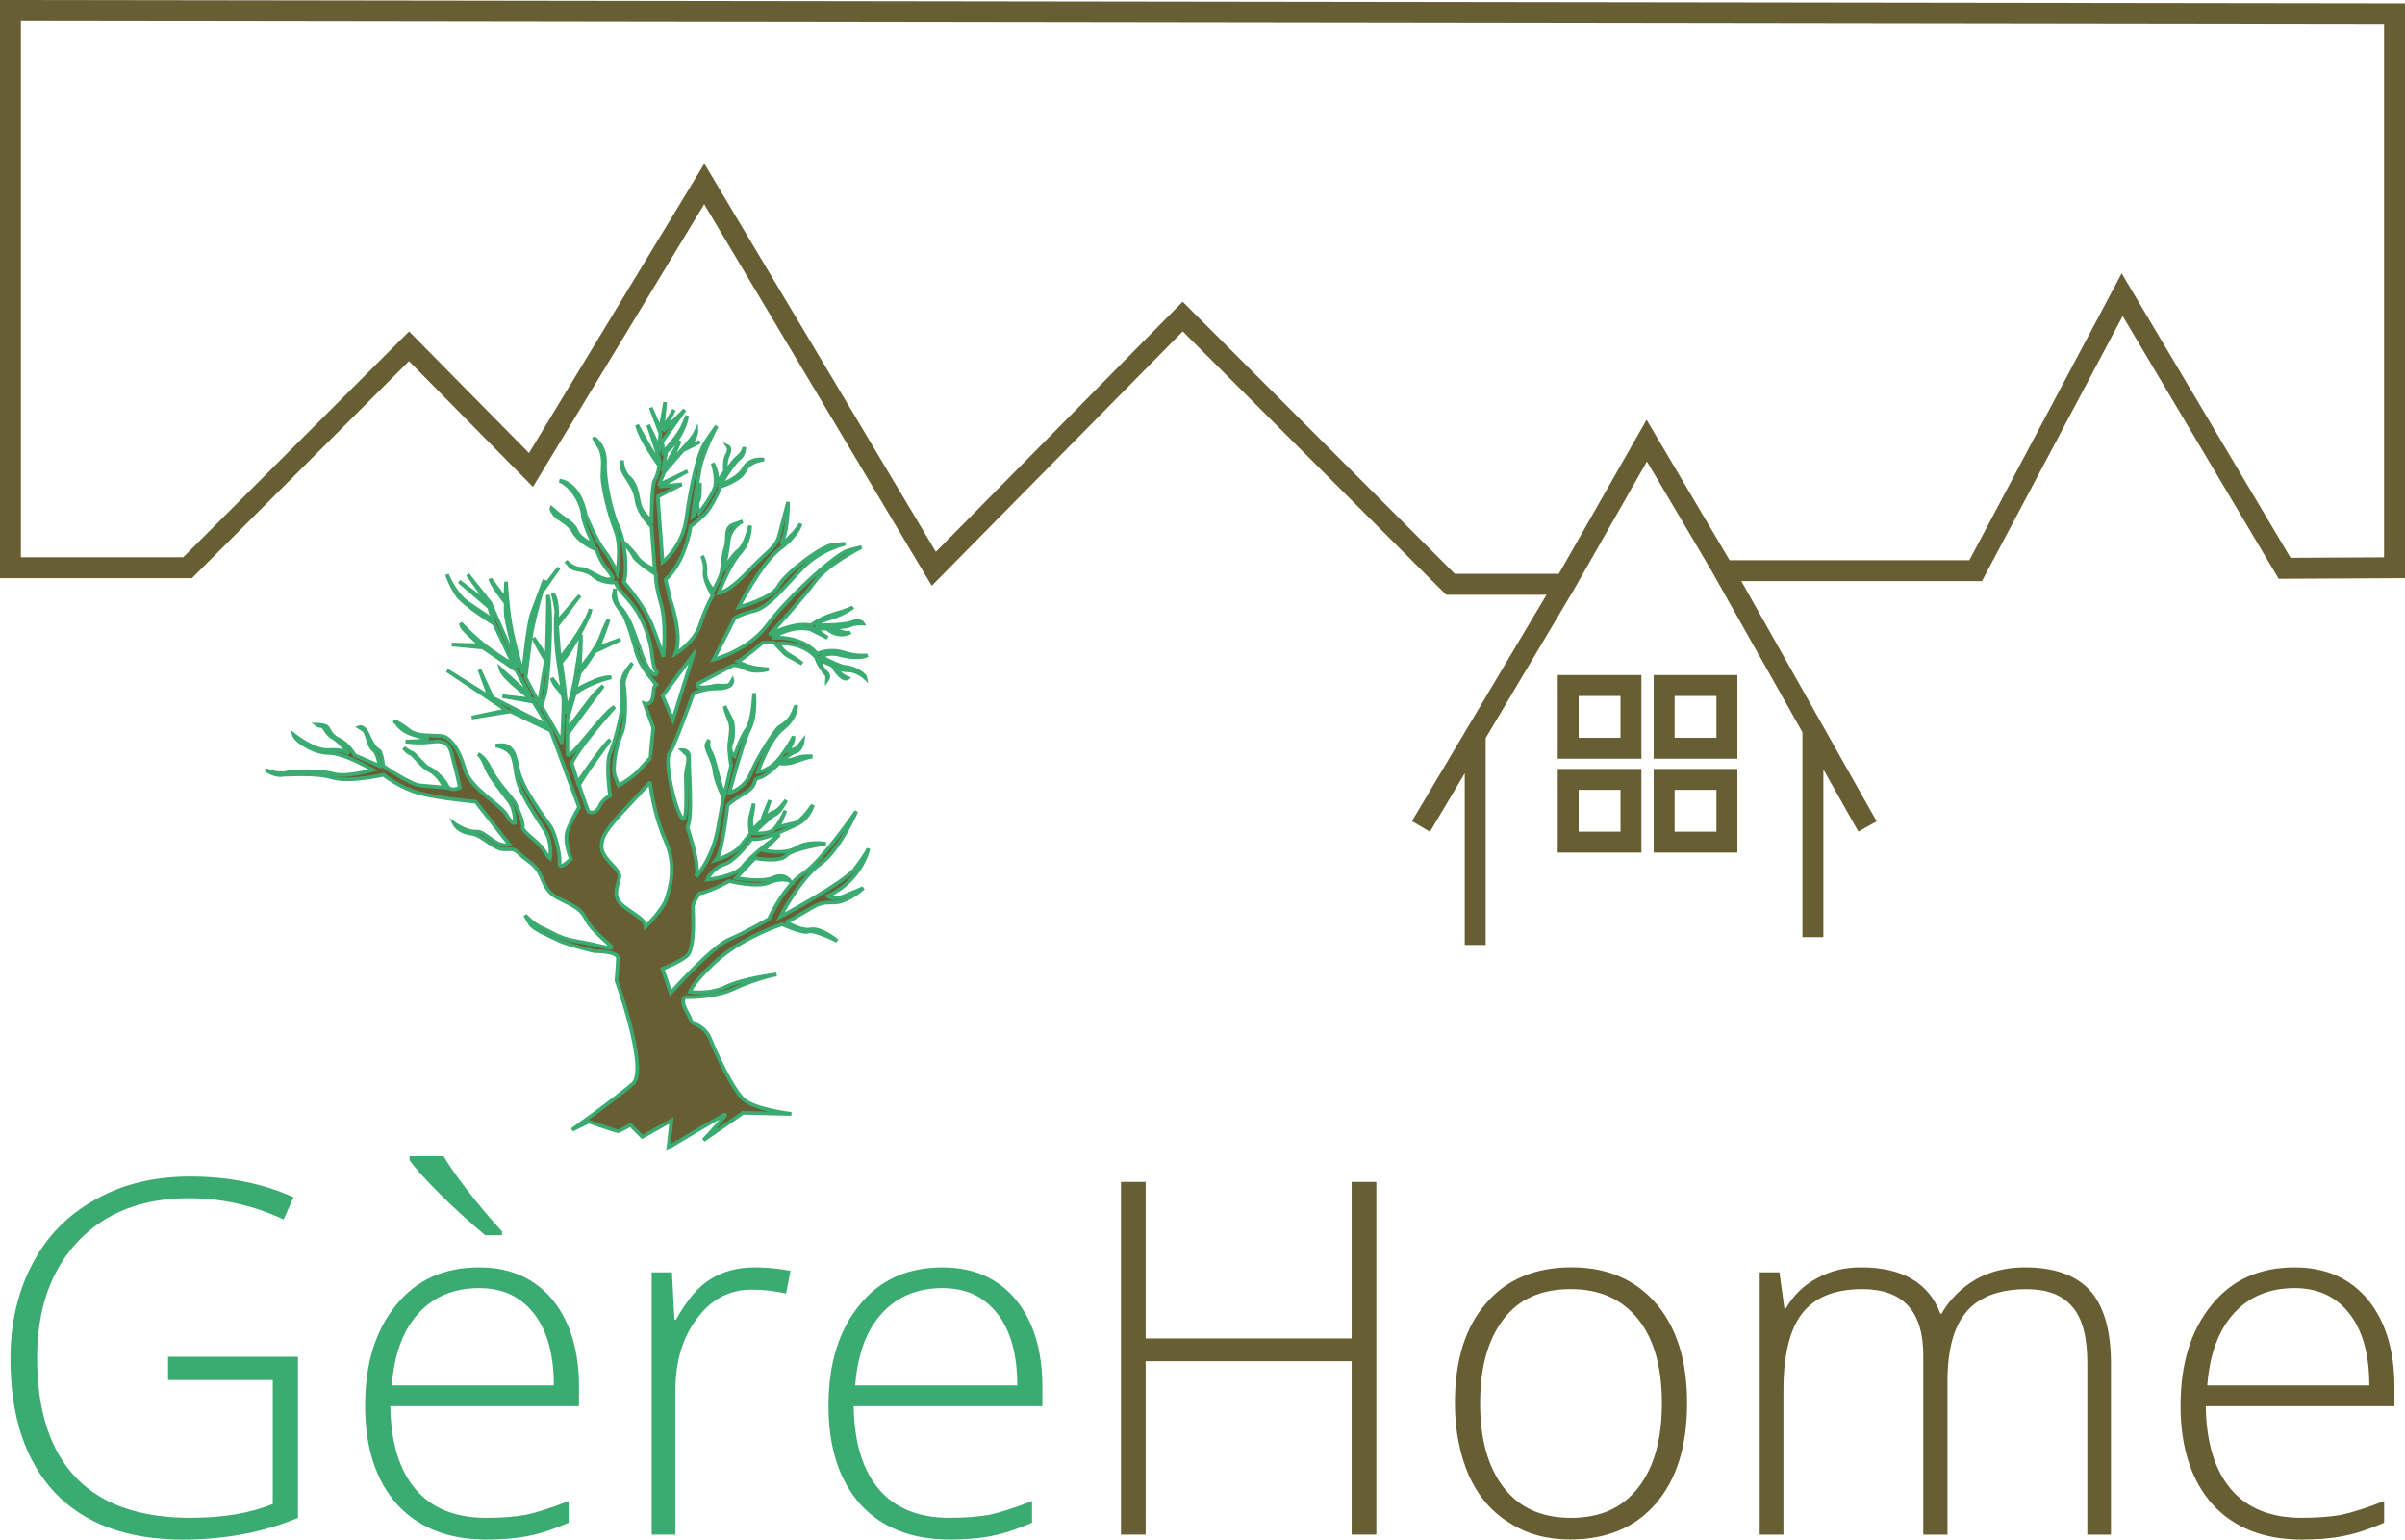
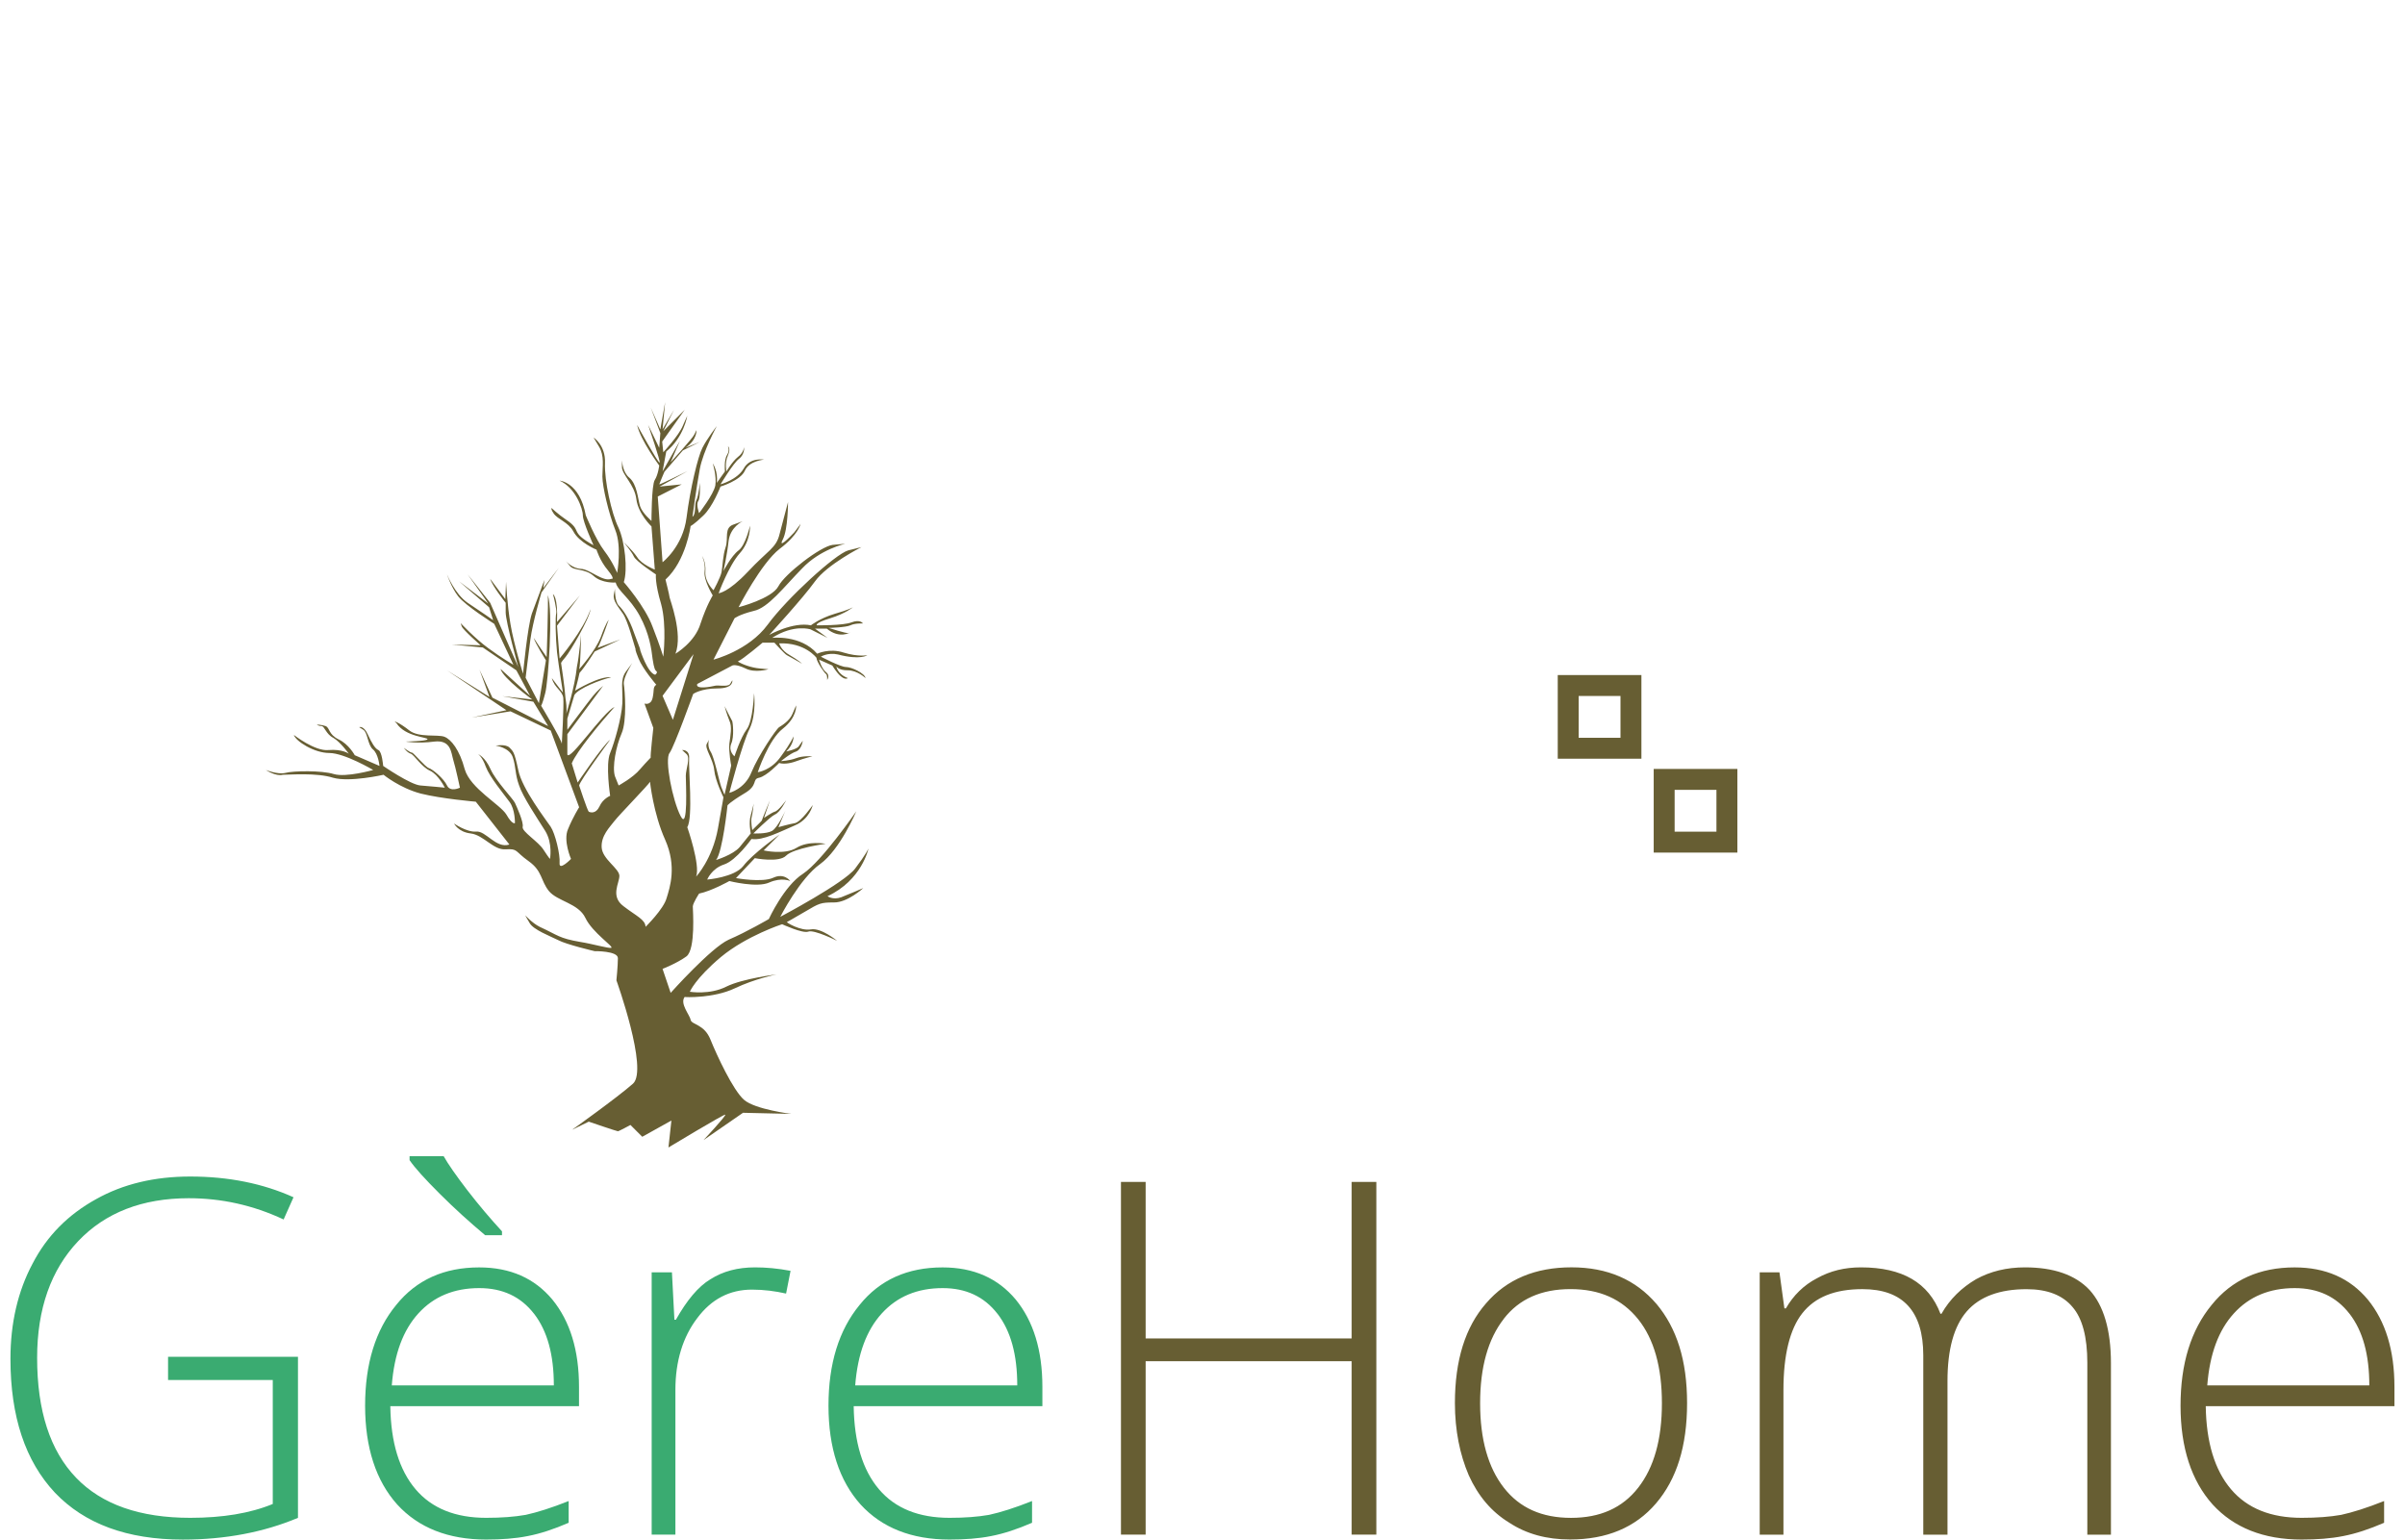
<svg xmlns="http://www.w3.org/2000/svg" viewBox="0 0 651.67 417.21">
  <defs>
    <style>.d{stroke:#675e33;stroke-miterlimit:22.93;stroke-width:5.67px;}.d,.e{fill:none;}.f,.g{fill:#675e33;}.e{stroke:#3aab71;stroke-width:1px;}.h{fill:#3aab71;}.g{fill-rule:evenodd;}</style>
  </defs>
  <g id="a" />
  <g id="b">
    <g id="c">
      <path class="h" d="M270.29,356.03c3.61,4.68,5.35,11.11,5.35,19.41h-43.91c.67-8.57,3.08-14.99,7.23-19.54,4.15-4.55,9.64-6.83,16.46-6.83,6.29,0,11.24,2.28,14.86,6.96m-1.74,60.24c3.48-.67,7.09-1.87,11.11-3.61v-5.89c-4.69,1.87-8.57,3.08-11.65,3.75-3.08,.54-6.56,.8-10.71,.8-8.3,0-14.72-2.54-19.14-7.76s-6.69-12.72-6.83-22.49h51.13v-5.22c0-9.91-2.41-17.8-7.23-23.69-4.82-5.76-11.38-8.7-19.81-8.7-9.5,0-17,3.35-22.49,10.17-5.62,6.83-8.43,15.93-8.43,27.31s2.94,20.35,8.7,26.77c5.76,6.29,13.79,9.5,24.09,9.5,4.15,0,7.9-.27,11.24-.94Zm-76.03-69.61c-3.35,2.01-6.43,5.76-9.37,10.98h-.4l-.67-12.85h-5.49v71.08h6.43v-39.22c0-7.76,2.01-14.32,5.89-19.41,3.88-5.22,8.84-7.76,14.86-7.76,3.21,0,6.29,.4,9.24,1.07l1.21-6.16c-3.48-.67-6.69-.94-9.64-.94-4.69,0-8.7,1.07-12.05,3.21Zm-56.49-12.98c-3.08-3.35-6.16-6.96-9.37-11.11-3.08-4.02-5.22-7.09-6.43-9.24h-9.24v1.07c1.47,2.14,4.15,5.09,8.17,9.1,4.02,4.02,8.17,7.76,12.32,11.24h4.55v-1.07Zm8.7,22.35c3.61,4.68,5.35,11.11,5.35,19.41h-43.91c.67-8.57,3.08-14.99,7.23-19.54,4.15-4.55,9.64-6.83,16.46-6.83,6.29,0,11.24,2.28,14.86,6.96Zm-1.74,60.24c3.48-.67,7.09-1.87,11.11-3.61v-5.89c-4.69,1.87-8.57,3.08-11.65,3.75-3.08,.54-6.56,.8-10.71,.8-8.3,0-14.72-2.54-19.14-7.76-4.42-5.22-6.69-12.72-6.83-22.49h51.13v-5.22c0-9.91-2.41-17.8-7.23-23.69-4.82-5.76-11.38-8.7-19.81-8.7-9.5,0-17,3.35-22.49,10.17-5.62,6.83-8.43,15.93-8.43,27.31s2.95,20.35,8.7,26.77c5.76,6.29,13.79,9.5,24.09,9.5,4.15,0,7.9-.27,11.24-.94Zm-97.45-42.3h28.38v33.6c-6.16,2.54-13.65,3.75-22.35,3.75-13.65,0-23.96-3.61-30.92-10.84-7.09-7.36-10.58-18.2-10.58-32.53,0-13.25,3.75-23.83,11.11-31.59,7.36-7.76,17.4-11.65,29.98-11.65,8.83,0,17.4,1.87,25.7,5.76l2.68-6.02c-8.3-3.75-17.67-5.62-27.98-5.62-9.64,0-18.2,2.01-25.57,6.16-7.5,4.15-13.25,9.91-17.13,17.4-4.02,7.5-6.02,16.2-6.02,25.83,0,15.66,4.02,27.71,12.05,36.28,8.03,8.43,19.54,12.72,34.67,12.72,11.51,0,21.95-2.01,31.19-5.89v-43.64H45.54v6.29Z" />
      <path class="f" d="M636.65,356.03c3.61,4.68,5.35,11.11,5.35,19.41h-43.91c.67-8.57,3.08-14.99,7.23-19.54,4.15-4.55,9.64-6.83,16.46-6.83,6.29,0,11.24,2.28,14.86,6.96m-1.74,60.24c3.48-.67,7.09-1.87,11.11-3.61v-5.89c-4.69,1.87-8.57,3.08-11.65,3.75-3.08,.54-6.56,.8-10.71,.8-8.3,0-14.72-2.54-19.14-7.76-4.42-5.22-6.69-12.72-6.83-22.49h51.13v-5.22c0-9.91-2.41-17.8-7.23-23.69-4.82-5.76-11.38-8.7-19.81-8.7-9.5,0-17,3.35-22.49,10.17-5.62,6.83-8.43,15.93-8.43,27.31s2.95,20.35,8.7,26.77c5.76,6.29,13.79,9.5,24.09,9.5,4.15,0,7.9-.27,11.24-.94Zm-62.91-.4v-46.45c0-9.1-2.01-15.66-5.76-19.81-3.88-4.15-9.77-6.16-17.54-6.16-4.95,0-9.37,1.07-13.25,3.21-3.88,2.28-7.09,5.35-9.37,9.37h-.27c-3.21-8.43-10.31-12.58-21.55-12.58-4.42,0-8.3,.94-11.91,2.95-3.61,1.87-6.43,4.68-8.43,8.17h-.4l-1.34-9.77h-5.35v71.08h6.43v-39.22c0-9.5,1.74-16.46,5.09-20.75,3.48-4.42,8.83-6.56,16.33-6.56,10.98,0,16.47,6.02,16.47,17.94v48.59h6.56v-41.63c0-8.57,1.74-14.86,5.22-18.87,3.48-4.02,8.97-6.02,16.2-6.02,5.62,0,9.77,1.61,12.45,4.82,2.68,3.08,4.02,8.17,4.02,15.13v46.58h6.43Zm-164.51-58.5c4.15-5.35,10.17-8.03,18.07-8.03s13.92,2.68,18.34,8.17c4.28,5.35,6.43,12.98,6.43,22.76s-2.14,17.4-6.43,22.89c-4.28,5.49-10.31,8.17-18.2,8.17s-13.92-2.68-18.2-8.17c-4.28-5.49-6.43-13.12-6.43-22.89s2.14-17.4,6.43-22.89Zm41.36-4.02c-5.62-6.56-13.25-9.91-23.02-9.91s-17.54,3.21-23.16,9.77c-5.62,6.43-8.43,15.39-8.43,27.04,0,7.36,1.34,13.92,3.75,19.54,2.54,5.62,6.16,9.91,10.98,12.85,4.68,3.08,10.17,4.55,16.46,4.55,9.91,0,17.67-3.21,23.29-9.77,5.62-6.56,8.43-15.53,8.43-27.17s-2.81-20.35-8.3-26.91Zm-75.9-33.06h-6.69v42.43h-55.82v-42.43h-6.69v95.58h6.69v-46.98h55.82v46.98h6.69v-95.58Z" />
      <path class="g" d="M147.93,178.96s-3-4.8-3.3-6.1c1.3,2.1,3.5,5.2,3.5,5.2,0,0,.5-15.4,.3-16.8,1.5,4.2,.1,23.8-.7,26.6-.7,2.8-1.1,3.4-1.1,3.4,0,0,5.4,8.9,5.6,10.3,0,0,.6-10.5,.4-12.4-.2-2-2.4-2.7-3.1-5.4,0,0,2.6,3.5,3,3.9,0,0-1.1-6.9-1.6-10.9-.4-4-.5-9.7-.2-10.6,.2-.8-.8-5-.9-5.1,0-.1,1.4,.6,1.1,7.5l6.2-7.2-6.2,8.2,.7,8.9s6.5-7.7,8.4-13.4c-.3,2.6-5.6,11.6-6.8,13-1.2,1.4-1.2,1.6-1.2,1.6,0,0,1,6.5,1.2,9.6,.5,3,.2,4.2,.2,4.2,0,0,2.3-7.1,2.9-12.8,.6-2.8,1.1-8.7,1.1-8.7,0,0-.1,8.1-.5,9.4,0,0,4.4-4.9,5.9-8.8,1.4-3.9,2.1-4.6,2.1-4.6,0,0-2.1,6.2-3,7.6l6.2-2.3-7,3.3s-2.7,4.3-4.1,5.8c-.4,2-1.2,4.8-1.2,4.8,0,0,6.7-4.1,9.8-3.6-2.6,.5-9,3-10,4.8l-1.9,6.4v3s5.6-7.5,6.9-9.1c1.3-1.6,2.8-2.8,2.8-2.8l-9.7,13.1v5.5c.6,2,9.6-11.4,12.8-12.9-4.1,4.6-10.3,12.1-11.6,15.3l1.6,5.2s6.8-10.1,8.8-11.6c0,0-8.2,11.1-8.4,12.4,0,0,2.2,6.7,2.6,7.1,.4,.2,1.9,.7,2.9-1.4,.9-2.1,2.9-2.9,2.9-2.9,0,0-1.3-8.6,0-11.6,1.2-2.9,3.1-9.6,3.3-13.4,.2-3.9-.7-6.4,1-8.7l1.7-2.3s-2.5,3.9-2.3,5.7c.3,1.7,.9,10-.6,13.4-1.5,3.4-2.6,9.1-1.8,11.6l1,2.5s3.9-2.1,5.8-4.4c2-2.3,3-3.2,2.9-3.2-.2,0,.7-8,.7-8l-2.4-6.6s1.7,.6,2.2-1.5c.5-2.2,0-2.9,1-3.6,0,0-3.7-4.3-4.8-7.1-1.1-2.7-.8-2.5-.8-2.5-.4-1.2-2.1-7.7-3.4-9.6-1.2-1.8-2.8-3.5-2.5-5.2l.3-1.6s-.1,3.3,1,4.5c1.2,1.2,2.8,3.4,4.2,7.5,1.5,4,1.8,4.7,1.6,4.5,0,0,2,6.3,4.1,6.8,0,0,.7-.5,.4-.9-.4-.3-.7-.7-1.1-3.4-.3-2.7-.9-6.9-3.5-11.7-2.7-4.9-5.9-6.7-6.5-9,0,0-3.7,.3-6-1.8-2.4-2.1-5.3-1.3-6.4-2.7l-1.1-1.3s1.7,2,4.1,2.1c2.4,.1,5.9,3.6,8.2,2.7,0,0,1.3,.4-.9-2.3-2.2-2.6-3.1-5.6-3.1-5.6,0,0-4.7-1.9-6.3-5-1.4-2.5-4.2-3.2-5.3-4.8-.8-1.1-.6-1.5-.6-1.5,0,0,1.8,1.7,4,3.2,4.6,3.1,.6,3.1,7.4,6.9,0,0-2.9-6.3-2.9-8.1s-2-7.5-6.3-9.4c0,0,5.4,.3,7.1,9.4,0,0,2.7,6.6,5,9.6,2.3,3,3.5,6,3.5,6,0,0,1.3-7.1-.5-11.6s-3.5-11.8-3.5-14.5,.6-5.6-.9-8.1l-1.5-2.5s3.3,2.1,3.1,6.9c-.2,4.8,1.8,13.7,3.6,17.4,1.8,3.8,2.6,11.6,1.5,14.9,0,0,5.8,6.6,7.8,12.1,2.1,5.4,2.9,8.1,2.9,8.1,0,0,1-8.5-.6-14.3-1.7-5.7-1.4-8-1.4-8,0,0-5.5-3.6-6-4.9-.6-1.3-2.7-3.8-2.7-3.8,0,0,2.3,2.1,3.6,4,1.2,2,4.8,3.4,4.8,3.4l-.9-11.7s-3.6-3.4-4.1-7.4c-.5-4-3.9-6.6-3.9-8.7v-1.8c.1,.8,.3,3.3,2,4.7,2.1,1.8,2.3,5.7,2.9,7.7,.6,1.9,3.1,4,3.1,4,0,0,0-9.8,.9-11.1,.9-1.4,1.2-3.9,1.2-3.9,0,0-5.1-6.9-6-11,0,0,5.6,10.2,6.1,10.2,.4,0-3.1-10.2-3.1-10.2l3,6.2,.3-4-2.6-6.9,2.6,5.9,1.3-7.4-.7,7.4,3.1-5.3-2.9,5.8,5.8-5.8-6.1,8.6,.3,2.9s4.2-4.5,5.3-7.2l1.2-2.7s-.9,5.8-5.7,9.7l-1,5.4,4.7-8.3-2.5,5.8s5.9-6.4,6.4-7.5l.6-1.2s.2,2.6-3,4.8l3.9-1.6-4.6,2.3-5,5.8s-1.4,3.3-1.4,3.4c0,.2,7.7-3.6,7.7-3.6l-7.6,4.2,6-.6-6.5,3.3,1.3,17.8s5.5-4.2,6.5-12.1c1-7.9,3.1-16.6,4.3-18.9,1.2-2.4,3.9-5.9,3.9-5.9,0,0-3.7,6.8-4.6,11.6-.9,4.8-2,13-2,13,1.1-.8,.4-3.4,1.1-4.6,.6-1.2,.9-4.6,.9-4.6,0,0,.2,4-.4,4.9-.7,.9,.2,3.3,.2,3.3,0,0,3.9-5,4.4-7.5,.4-2.5-.7-6-.7-6,0,0,1.5,2.2,1.1,5.3l2.2-3.1s-.3-3.2,.6-4.5c.8-1.4,.2-2.3,.2-2.3,0,0,.9,.4,0,2.5-.9,2-.4,4.3-.4,4.3,0,0,1.6-2.7,3.1-3.9,1.6-1.2,1.7-2.7,1.7-2.7,0,0,.2,2-1.4,3.2-1.5,1.1-5,6.9-5,6.9,0,0,4.5-1.2,6.3-4.3,1.7-3.1,5.5-2.4,5.5-2.4,0,0-4,.3-5.2,3-1.2,2.7-6.6,4.3-6.6,4.3,0,0-2.1,5.5-4.7,7.9-2.5,2.4-3.4,2.8-3.4,2.8,0,0-1.2,9.4-6.8,14.5,0,0,1.1,4.4,1.1,4.8s3.7,9.8,1.6,15.3c0,0,5.3-3.1,6.8-8.2,1.7-5.1,3.3-7.6,3.3-7.6,0,0-2.5-4.1-2.2-6.4,.3-2.3-.7-4.3-.7-4.3,0,0,1.1,1.6,.9,4.3-.2,2.7,2.2,5,2.2,5,0,0,1.9-3.4,2.2-5,.3-1.6,.3-4.3,1.1-6.7,.8-2.4-.5-5.2,2.1-6.1l2.5-.9s-3.3,1.5-3.8,5.3c-.4,3.8-1.4,8.2-1.4,8.2,0,0,2.1-4.1,4.1-5.6,1.9-1.4,3.1-6.7,3.1-6.7,0,0,.2,4.2-2.8,7.5-3,3.4-5.7,10.8-5.7,10.8,0,0,2.5-.1,7.9-5.8,5.4-5.8,7.7-6.4,8.6-10.2,1-3.8,2.3-8.7,2.3-8.7,0,0,0,7.4-1.4,10.1-1.4,2.7,1.8-.5,3.1-1.9,1.2-1.5,1.7-2.3,1.7-2.3,0,0-.6,3-5.7,6.8-5,3.9-11.1,15.8-11.1,15.8,0,0,9-2.3,10.8-5.7,1.7-3.3,11.4-10.8,14.7-11.2l3.4-.3s-6.8,1.5-11.7,6.7c-5,5.1-9.2,10.7-13.1,11.5-4,1-5.2,2-5.2,2l-5.7,11.2s9.5-2.4,14.7-9.5c5.2-7.1,18.3-19.1,21.8-20.1l3.6-.9s-9.3,4.7-12.6,9.3c-3.3,4.6-12.4,14.5-12.4,14.5,0,0,6.4-3.6,11.3-2.6,0,0,2.4-1.9,6.4-3.1,3.9-1.1,5-1.8,5-1.8,0,0-2,1.7-6.2,3-4.3,1.3-3.6,1.9-3.6,1.9,0,0,7.1,.1,9.4-.8,2.4-.9,3.1,.3,3.1,.3,0,0-2.2-.1-3.4,.5-1.3,.6-5.9,.7-5.9,.7,0,0,4.9,1.6,5.4,1.4l.5-.2s-2.9,1.9-6.4-1h-3.2l3.4,2.5-4.6-2.3s-4.5-1.5-10.4,2.3c0,0,7.7-.9,12.2,4.3,0,0,3.3-1.6,7.2-.3,3.9,1.2,6.4,.7,6.4,.7,0,0-1.9,1.4-8-.2-2.7-.6-4.6,.6-4.6,.6,0,0,5.3,2.8,6.8,2.8s5.1,1.7,5.3,3c0,0-2.2-2.1-4.8-2.1s-3.1-1.1-3.1-1.1c0,0,.2,2.1,3.1,3.2,0,0-1.3,1.3-4.2-3.4l-3.6-1.6s.7,2.5,1.9,3.4c1.2,.9,.3,2.1,.3,2.1,0,0,.1-1.3-.3-1.6-.4-.2-2.6-3.4-2.6-4.4,0,0-3.1-4.2-10.1-3.9,0,0,.5,1.9,2.9,3.2,2.4,1.4,3.3,2.3,3.3,2.3,0,0-3.5-2-4.1-2.3-.5-.2-3.4-3.4-3.4-3.4h-3.2s-5.3,4.5-6.7,5.1c1,.7,3.6,1.7,6,1.9l2.3,.2s-3.6,1.1-6.2-.2c-2.7-1.3-3.6-.8-3.6-.8l-9.5,5c-.6,1.6,3.9,.7,4.7,.5,.8-.3,3.6,.4,4.2-.5l.6-1s.5,2.2-4,2.2-6.6,1.5-6.6,1.5c0,0-5.1,14.2-6.4,16-1.4,1.7,.8,12.9,3,17.1,2.1,4.2,1.4-9.1,1.4-10.9s1.3-4.9,.2-5.9l-1.2-1.1s2.1-.2,1.9,2.3c-.2,2.5,1.1,16.1-.5,18.6,0,0,3.6,10.3,2.4,13.4,0,0,4.4-4.7,5.9-13,1.5-8.3,1.5-8.5,1.5-8.5,0,0-2.2-4.4-2.5-7.4-.3-3-2.7-5.9-2-7.1l.6-1.1s-.6,1.6,.4,3.2c1,1.5,2.2,7.5,2.9,9.6,.8,2,.9,2.1,.9,2.1l1.8-7.9s-.7-3.6-.5-5.9c.3-2.3,.8-4.6,0-6.3-.7-1.7-1.3-3.9-1.3-3.9,0,0,2,4,2.1,4.1,.1,.2,.6,4.1-.3,6.1-.8,2.1,.9,3.4,.9,3.4,0,0,1.6-5,3.3-7.3,1.7-2.2,2-9.8,2-9.8,0,0,.7,5.6-1.2,9.6-2,3.9-5.5,17.4-5.5,17.4,0,0,4.2-1,6-5.6,1.9-4.6,6.7-11.7,7.5-12.2,.8-.5,2.8-1.7,3.6-3.6,.8-1.8,1-2.3,1-2.3,0,0,.3,3.2-3.6,6.3-3.9,3-6.8,11.8-6.8,11.8,0,0,3.6-.4,6.3-4.3,2.8-3.8,3.4-5.4,3.4-5.4,0,0,.1,2.1-2,4.1,0,0,2.9-.6,3.4-1.4,.6-.9,1.1-1.5,1.1-1.5,0,0-.3,2.3-1.8,2.9-1.6,.5-4.1,2.6-4.1,2.6,0,0,2.3-.1,4.1-.8,1.8-.7,4.4-.5,4.4-.5,0,0-2.1,.5-4.3,1.3-2.1,.8-3.9,.8-4.7,.5,0,0-3.3,3.5-5.4,4-2.1,.4-.1,2-4.1,4.3-4,2.4-4.5,3.2-4.5,3.2,0,0-1.3,12.6-3.1,14.8,0,0,4.6-1.4,6.4-3.5,1.7-2.1,3-3.7,3-3.7,0,0-.6-3,0-4.9,.5-1.8,.8-3.2,.8-3.2,0,0-.3,2.9-.6,3.9-.2,1.1,.2,3.3,.2,3.3,0,0,2.6-2.5,2.6-2.6,0-.2,2.2-5.5,2.2-5.5l-1.6,4.8s2-1.4,2.9-1.7c1-.2,3.1-3.1,3.1-3.1,0,0-1.6,3.3-3.1,3.9-1.4,.7-5.8,5.1-5.8,5.1,0,0,3.5,.2,5.1-.7,1.6-1,3.6-5.5,3.6-5.5l-1.9,4.5s2.8-.8,4.5-1.1c1.7-.4,4.8-4.9,4.8-4.9,0,0-.8,3.8-4.8,5.5-4,1.7-8.7,4.2-11.8,3.7,0,0-4.1,5.8-7.4,6.9-3.4,1.1-4.6,4.1-4.6,4.1,0,0,7.4-.6,9.8-3.7,2.4-3.2,9.8-8.5,9.8-8.5l-4.3,4.3s5.7,1.3,8.9-.7c3.2-2,7.9-1.1,7.9-1.1,0,0-8.7,1.2-10.7,3.2-1.9,2-8.5,.7-8.5,.7l-5.1,5.4s7.1,1.3,10.1-.1c3-1.4,4.6,.9,4.6,.9,0,0-2.3-1.1-5.7,.4-3.3,1.5-10.8-.4-10.8-.4,0,0-4.8,2.7-8.2,3.4,0,0-1.7,2.6-1.7,3.5s.8,11.5-1.7,13.5c-2.6,1.9-6.5,3.4-6.5,3.4l2.2,6.5s10.9-12.2,15.7-14.4c4.9-2.1,10.9-5.6,10.9-5.6,0,0,4.1-9,9.3-12.3,5.1-3.4,14.4-16.9,14.4-16.9,0,0-4.4,10.4-9.8,14.3-5.5,3.9-10.8,14.3-10.8,14.3,0,0,17.4-9.2,20.3-13.1,2.9-3.8,3.6-5.4,3.6-5.4,0,0-1.8,8.6-11.1,12.9,0,0,1.4,1.1,3.7,.3,2.3-.9,6-2.5,6-2.5,0,0-4.2,3.9-7.9,3.9s-4,.2-7.9,2.5c-3.9,2.3-4.7,2.7-4.9,2.8-.2,.1,3.7,2.5,6.5,2,2.8-.5,7.1,3.1,7.1,3.1,0,0-6.2-3.1-7.8-2.5-1.5,.6-7.1-2-7.1-2,0,0-9.6,3.1-16.6,8.9-7,5.9-8.4,9.4-8.4,9.4,0,0,5.4,.9,9.9-1.4,4.5-2.2,13.6-3.3,13.6-3.3,0,0-5.7,1.1-11.4,3.8-5.7,2.7-13.6,2.4-13.5,2.3-1.4,1.8,1.4,4.9,1.6,6.2,.3,1.4,3.7,1.1,5.4,5.4,1.7,4.2,6.1,13.7,9.1,16.3,3,2.6,12.8,3.8,12.8,3.8l-13.1-.3-10.7,7.4s6.2-6.6,5.9-6.9c-.3-.2-15.4,8.9-15.4,8.9l.8-7.3-7.9,4.4-3.2-3.2s-3.1,1.7-3.4,1.7-7.9-2.6-7.9-2.6l-4.5,2.2s12.2-8.7,16.5-12.5c4.2-3.8-4.5-28-4.5-28,0,0,.4-4,.4-6s-6.3-1.9-6.3-1.9c0,0-7.7-1.8-9.9-3-2.2-1.1-6.7-2.8-7.7-4.6-1.1-1.8-1.2-2.1-1.2-2.1,0,0,1.9,2.1,3.9,3.1,5,2.3,5.2,3.1,11,4.1,3.2,.5,7.7,1.8,8.4,1.6,.8-.3-5.1-4.1-7-8.1s-7.6-4.5-9.9-7.3c-2.3-2.9-1.7-5.4-5.5-8.1-3.8-2.7-2.8-3.4-6.2-3.2-3.3,.3-6-3.9-9.5-4.3-3.4-.4-4.5-2.7-4.5-2.7,0,0,3.4,2.4,6,2.2,2.6-.3,5.4,4.7,9,3.5l-9.1-11.6s-9.3-.8-14.9-2.2c-5.7-1.5-10.1-5.1-10.1-5.1,0,0-9.2,2.1-13.7,.8-4.4-1.4-11.7-.8-13.6-.8-1.9,.5-4.6-1.3-4.6-1.3,0,0,3.2,1.3,5.3,.8,2.1-.6,9.9-.7,13.1,.3,3.3,1,10.7-1.1,10.7-1.1,0,0-7.8-4.6-11.9-4.6s-9.1-3.2-9.6-4.9c0,0,5.7,4.5,9.4,4.1,3.8-.3,5.5,1,5.5,1,0,0-2.3-3.2-4.2-4.3-2-1-2.4-3.2-3.2-3.2s-1.3-.4-1.3-.4c0,0,1.2,0,2.4,.4,1.2,.5,.7,2.2,3.5,3.6,2.8,1.3,4.4,4.3,4.4,4.3l6.7,2.9s-.3-3.3-1.8-4.5c-1.4-1.2-1.4-4.6-2.6-5.3l-1.1-.7s1.2-.5,2.3,1.9c1.1,2.4,2,3.9,2.9,4.3,1,.4,1.3,4.3,1.3,4.3,0,0,7.4,5.1,10.1,5.3,2.7,.2,6.6,.6,6.6,.6,0,0-1.7-3.5-4-4.6-2.3-1-4.3-4.3-5.2-4.6-1-.3-1.9-1.6-1.9-1.6,0,0,1.7,1.3,2.2,1.3,.4,0,3.6,3.9,4.6,4.2,1,.3,4,2.8,4.9,4.7,.9,1.9,3.5,.6,3.5,.6,0,0-1.2-5.6-1.8-7.5-.6-2-.6-5.5-5.1-5-4.6,.6-7.8,0-7.8,0,0,0,5.6-.1,5.9-.6,.4-.6-6-.6-8.4-4.4-1.4-1,.9-.1,3.5,2,2.6,2,7.7,1,9.5,1.7,1.8,.7,4.1,3.5,5.5,8.8,1.5,5.2,9.7,9.6,11.3,12.3,1.6,2.8,2.3,2.3,2.3,2.3,0,0,.1-3.7-1.5-5.8-1.6-2.2-5.3-6.6-6.4-9.5-1-2.8-2.1-3.4-2.1-3.4,0,0,1.9,.7,3.4,4.1,1.5,3.3,6,7.9,6.6,9.1,.6,1.3,2.4,5.3,2.1,6.5-.3,1.3,4.3,4,5.7,6.3,1.5,2.3,1.7,2.4,1.7,2.4,0,0,.8-4.2-1.3-7.6-2.2-3.5-6.1-9.3-7.1-12.4-1.1-3-.8-5-1.7-7.6-.9-2.6-4.6-3.1-4.6-3.1,0,0,2.6-.5,3.7,.5,1,1.1,1.3,.9,2.4,6.1,1,5.1,7.6,13.6,8.8,15.4,1.2,1.8,2.6,7.5,2.4,9.8-.2,2.3,3.1-1.1,3.1-1.1,0,0-2.2-5-.8-8.1,1.3-3.2,3-5.9,3-5.9l-7.7-20.8-10.9-5.2-10.5,1.7,9.4-2-16.1-10.8,11.5,7.2-2.7-7.4,3.5,7.6,15.1,7.7-4-6.6-8.4-1.5,8.1,.9s-8-5.8-8.6-8.3l8,7.3-3.7-6.9-9.1-6.2-8.4-.8,7.8,.2s-4.7-4.1-5.1-5.1l-.3-.9s3.9,4.2,7.5,6.8c3.5,2.6,6.8,4.5,6.8,4.5l-5.2-11.1s-7.8-4.9-9.8-7.5c-1.9-2.5-3-5.9-3-5.9,0,0,2.1,5.3,5.6,7.7,3.5,2.3,6.9,4.7,6.9,4.7l-1.1-3.5-8.1-7,7.9,6-5.6-7.9,6.1,7.7,7.6,17.4s-3.4-12.3-3.4-14.8v-2.6s-3.6-4.5-4.2-6.5l4.1,5.5,.2-4.7s.3,6.2,1.2,11.5c.9,5.4,3.4,13.4,3.4,13.4,0,0,1.2-12.7,2.4-16.3,1.3-3.5,3.4-9.1,3.4-9.1l-.3,2.2,4.2-5.5-4.7,6.7s-2.4,8.1-3,12.7c-.6,4.5-1.3,10.4-1.3,10.4l3.6,6.9,1.9-11.6Zm28.2,32.9c-.2,.6-8.4,9-9.7,10.7-1.2,1.6-3.6,3.9-3.4,7.1,.2,3.2,4.8,5.7,4.8,7.7s-2.5,5.5,1.1,8.2c3.5,2.7,5.9,3.6,6,5.6,0,0,4.9-4.8,5.7-7.8,.9-2.9,2.8-8.6-.4-15.8-3.2-7.1-4.1-15.7-4.1-15.7Zm-7.6-87.1v0Zm19.4,52.5l-8.4,11.3,2.8,6.5,5.6-17.8Z" />
-       <path class="g" d="M147.93,178.96s-3-4.8-3.3-6.1c1.3,2.1,3.5,5.2,3.5,5.2,0,0,.5-15.4,.3-16.8,1.5,4.2,.1,23.8-.7,26.6-.7,2.8-1.1,3.4-1.1,3.4,0,0,5.4,8.9,5.6,10.3,0,0,.6-10.5,.4-12.4-.2-2-2.4-2.7-3.1-5.4,0,0,2.6,3.5,3,3.9,0,0-1.1-6.9-1.6-10.9-.4-4-.5-9.7-.2-10.6,.2-.8-.8-5-.9-5.1,0-.1,1.4,.6,1.1,7.5l6.2-7.2-6.2,8.2,.7,8.9s6.5-7.7,8.4-13.4c-.3,2.6-5.6,11.6-6.8,13-1.2,1.4-1.2,1.6-1.2,1.6,0,0,1,6.5,1.2,9.6,.5,3,.2,4.2,.2,4.2,0,0,2.3-7.1,2.9-12.8,.6-2.8,1.1-8.7,1.1-8.7,0,0-.1,8.1-.5,9.4,0,0,4.4-4.9,5.9-8.8,1.4-3.9,2.1-4.6,2.1-4.6,0,0-2.1,6.2-3,7.6l6.2-2.3-7,3.3s-2.7,4.3-4.1,5.8c-.4,2-1.2,4.8-1.2,4.8,0,0,6.7-4.1,9.8-3.6-2.6,.5-9,3-10,4.8l-1.9,6.4v3s5.6-7.5,6.9-9.1c1.3-1.6,2.8-2.8,2.8-2.8l-9.7,13.1v5.5c.6,2,9.6-11.4,12.8-12.9-4.1,4.6-10.3,12.1-11.6,15.3l1.6,5.2s6.8-10.1,8.8-11.6c0,0-8.2,11.1-8.4,12.4,0,0,2.2,6.7,2.6,7.1,.4,.2,1.9,.7,2.9-1.4,.9-2.1,2.9-2.9,2.9-2.9,0,0-1.3-8.6,0-11.6,1.2-2.9,3.1-9.6,3.3-13.4,.2-3.9-.7-6.4,1-8.7l1.7-2.3s-2.5,3.9-2.3,5.7c.3,1.7,.9,10-.6,13.4-1.5,3.4-2.6,9.1-1.8,11.6l1,2.5s3.9-2.1,5.8-4.4c2-2.3,3-3.2,2.9-3.2-.2,0,.7-8,.7-8l-2.4-6.6s1.7,.6,2.2-1.5c.5-2.2,0-2.9,1-3.6,0,0-3.7-4.3-4.8-7.1-1.1-2.7-.8-2.5-.8-2.5-.4-1.2-2.1-7.7-3.4-9.6-1.2-1.8-2.8-3.5-2.5-5.2l.3-1.6s-.1,3.3,1,4.5c1.2,1.2,2.8,3.4,4.2,7.5,1.5,4,1.8,4.7,1.6,4.5,0,0,2,6.3,4.1,6.8,0,0,.7-.5,.4-.9-.4-.3-.7-.7-1.1-3.4-.3-2.7-.9-6.9-3.5-11.7-2.7-4.9-5.9-6.7-6.5-9,0,0-3.7,.3-6-1.8-2.4-2.1-5.3-1.3-6.4-2.7l-1.1-1.3s1.7,2,4.1,2.1c2.4,.1,5.9,3.6,8.2,2.7,0,0,1.3,.4-.9-2.3-2.2-2.6-3.1-5.6-3.1-5.6,0,0-4.7-1.9-6.3-5-1.4-2.5-4.2-3.2-5.3-4.8-.8-1.1-.6-1.5-.6-1.5,0,0,1.8,1.7,4,3.2,4.6,3.1,.6,3.1,7.4,6.9,0,0-2.9-6.3-2.9-8.1s-2-7.5-6.3-9.4c0,0,5.4,.3,7.1,9.4,0,0,2.7,6.6,5,9.6,2.3,3,3.5,6,3.5,6,0,0,1.3-7.1-.5-11.6s-3.5-11.8-3.5-14.5,.6-5.6-.9-8.1l-1.5-2.5s3.3,2.1,3.1,6.9c-.2,4.8,1.8,13.7,3.6,17.4,1.8,3.8,2.6,11.6,1.5,14.9,0,0,5.8,6.6,7.8,12.1,2.1,5.4,2.9,8.1,2.9,8.1,0,0,1-8.5-.6-14.3-1.7-5.7-1.4-8-1.4-8,0,0-5.5-3.6-6-4.9-.6-1.3-2.7-3.8-2.7-3.8,0,0,2.3,2.1,3.6,4,1.2,2,4.8,3.4,4.8,3.4l-.9-11.7s-3.6-3.4-4.1-7.4c-.5-4-3.9-6.6-3.9-8.7v-1.8c.1,.8,.3,3.3,2,4.7,2.1,1.8,2.3,5.7,2.9,7.7,.6,1.9,3.1,4,3.1,4,0,0,0-9.8,.9-11.1,.9-1.4,1.2-3.9,1.2-3.9,0,0-5.1-6.9-6-11,0,0,5.6,10.2,6.1,10.2,.4,0-3.1-10.2-3.1-10.2l3,6.2,.3-4-2.6-6.9,2.6,5.9,1.3-7.4-.7,7.4,3.1-5.3-2.9,5.8,5.8-5.8-6.1,8.6,.3,2.9s4.2-4.5,5.3-7.2l1.2-2.7s-.9,5.8-5.7,9.7l-1,5.4,4.7-8.3-2.5,5.8s5.9-6.4,6.4-7.5l.6-1.2s.2,2.6-3,4.8l3.9-1.6-4.6,2.3-5,5.8s-1.4,3.3-1.4,3.4c0,.2,7.7-3.6,7.7-3.6l-7.6,4.2,6-.6-6.5,3.3,1.3,17.8s5.5-4.2,6.5-12.1c1-7.9,3.1-16.6,4.3-18.9,1.2-2.4,3.9-5.9,3.9-5.9,0,0-3.7,6.8-4.6,11.6-.9,4.8-2,13-2,13,1.1-.8,.4-3.4,1.1-4.6,.6-1.2,.9-4.6,.9-4.6,0,0,.2,4-.4,4.9-.7,.9,.2,3.3,.2,3.3,0,0,3.9-5,4.4-7.5,.4-2.5-.7-6-.7-6,0,0,1.5,2.2,1.1,5.3l2.2-3.1s-.3-3.2,.6-4.5c.8-1.4,.2-2.3,.2-2.3,0,0,.9,.4,0,2.5-.9,2-.4,4.3-.4,4.3,0,0,1.6-2.7,3.1-3.9,1.6-1.2,1.7-2.7,1.7-2.7,0,0,.2,2-1.4,3.2-1.5,1.1-5,6.9-5,6.9,0,0,4.5-1.2,6.3-4.3,1.7-3.1,5.5-2.4,5.5-2.4,0,0-4,.3-5.2,3-1.2,2.7-6.6,4.3-6.6,4.3,0,0-2.1,5.5-4.7,7.9-2.5,2.4-3.4,2.8-3.4,2.8,0,0-1.2,9.4-6.8,14.5,0,0,1.1,4.4,1.1,4.8s3.7,9.8,1.6,15.3c0,0,5.3-3.1,6.8-8.2,1.7-5.1,3.3-7.6,3.3-7.6,0,0-2.5-4.1-2.2-6.4,.3-2.3-.7-4.3-.7-4.3,0,0,1.1,1.6,.9,4.3-.2,2.7,2.2,5,2.2,5,0,0,1.9-3.4,2.2-5,.3-1.6,.3-4.3,1.1-6.7,.8-2.4-.5-5.2,2.1-6.1l2.5-.9s-3.3,1.5-3.8,5.3c-.4,3.8-1.4,8.2-1.4,8.2,0,0,2.1-4.1,4.1-5.6,1.9-1.4,3.1-6.7,3.1-6.7,0,0,.2,4.2-2.8,7.5-3,3.4-5.7,10.8-5.7,10.8,0,0,2.5-.1,7.9-5.8,5.4-5.8,7.7-6.4,8.6-10.2,1-3.8,2.3-8.7,2.3-8.7,0,0,0,7.4-1.4,10.1-1.4,2.7,1.8-.5,3.1-1.9,1.2-1.5,1.7-2.3,1.7-2.3,0,0-.6,3-5.7,6.8-5,3.9-11.1,15.8-11.1,15.8,0,0,9-2.3,10.8-5.7,1.7-3.3,11.4-10.8,14.7-11.2l3.4-.3s-6.8,1.5-11.7,6.7c-5,5.1-9.2,10.7-13.1,11.5-4,1-5.2,2-5.2,2l-5.7,11.2s9.5-2.4,14.7-9.5c5.2-7.1,18.3-19.1,21.8-20.1l3.6-.9s-9.3,4.7-12.6,9.3c-3.3,4.6-12.4,14.5-12.4,14.5,0,0,6.4-3.6,11.3-2.6,0,0,2.4-1.9,6.4-3.1,3.9-1.1,5-1.8,5-1.8,0,0-2,1.7-6.2,3-4.3,1.3-3.6,1.9-3.6,1.9,0,0,7.1,.1,9.4-.8,2.4-.9,3.1,.3,3.1,.3,0,0-2.2-.1-3.4,.5-1.3,.6-5.9,.7-5.9,.7,0,0,4.9,1.6,5.4,1.4l.5-.2s-2.9,1.9-6.4-1h-3.2l3.4,2.5-4.6-2.3s-4.5-1.5-10.4,2.3c0,0,7.7-.9,12.2,4.3,0,0,3.3-1.6,7.2-.3,3.9,1.2,6.4,.7,6.4,.7,0,0-1.9,1.4-8-.2-2.7-.6-4.6,.6-4.6,.6,0,0,5.3,2.8,6.8,2.8s5.1,1.7,5.3,3c0,0-2.2-2.1-4.8-2.1s-3.1-1.1-3.1-1.1c0,0,.2,2.1,3.1,3.2,0,0-1.3,1.3-4.2-3.4l-3.6-1.6s.7,2.5,1.9,3.4c1.2,.9,.3,2.1,.3,2.1,0,0,.1-1.3-.3-1.6-.4-.2-2.6-3.4-2.6-4.4,0,0-3.1-4.2-10.1-3.9,0,0,.5,1.9,2.9,3.2,2.4,1.4,3.3,2.3,3.3,2.3,0,0-3.5-2-4.1-2.3-.5-.2-3.4-3.4-3.4-3.4h-3.2s-5.3,4.5-6.7,5.1c1,.7,3.6,1.7,6,1.9l2.3,.2s-3.6,1.1-6.2-.2c-2.7-1.3-3.6-.8-3.6-.8l-9.5,5c-.6,1.6,3.9,.7,4.7,.5,.8-.3,3.6,.4,4.2-.5l.6-1s.5,2.2-4,2.2-6.6,1.5-6.6,1.5c0,0-5.1,14.2-6.4,16-1.4,1.7,.8,12.9,3,17.1,2.1,4.2,1.4-9.1,1.4-10.9s1.3-4.9,.2-5.9l-1.2-1.1s2.1-.2,1.9,2.3c-.2,2.5,1.1,16.1-.5,18.6,0,0,3.6,10.3,2.4,13.4,0,0,4.4-4.7,5.9-13,1.5-8.3,1.5-8.5,1.5-8.5,0,0-2.2-4.4-2.5-7.4-.3-3-2.7-5.9-2-7.1l.6-1.1s-.6,1.6,.4,3.2c1,1.5,2.2,7.5,2.9,9.6,.8,2,.9,2.1,.9,2.1l1.8-7.9s-.7-3.6-.5-5.9c.3-2.3,.8-4.6,0-6.3-.7-1.7-1.3-3.9-1.3-3.9,0,0,2,4,2.1,4.1,.1,.2,.6,4.1-.3,6.1-.8,2.1,.9,3.4,.9,3.4,0,0,1.6-5,3.3-7.3,1.7-2.2,2-9.8,2-9.8,0,0,.7,5.6-1.2,9.6-2,3.9-5.5,17.4-5.5,17.4,0,0,4.2-1,6-5.6,1.9-4.6,6.7-11.7,7.5-12.2,.8-.5,2.8-1.7,3.6-3.6,.8-1.8,1-2.3,1-2.3,0,0,.3,3.2-3.6,6.3-3.9,3-6.8,11.8-6.8,11.8,0,0,3.6-.4,6.3-4.3,2.8-3.8,3.4-5.4,3.4-5.4,0,0,.1,2.1-2,4.1,0,0,2.9-.6,3.4-1.4,.6-.9,1.1-1.5,1.1-1.5,0,0-.3,2.3-1.8,2.9-1.6,.5-4.1,2.6-4.1,2.6,0,0,2.3-.1,4.1-.8,1.8-.7,4.4-.5,4.4-.5,0,0-2.1,.5-4.3,1.3-2.1,.8-3.9,.8-4.7,.5,0,0-3.3,3.5-5.4,4-2.1,.4-.1,2-4.1,4.3-4,2.4-4.5,3.2-4.5,3.2,0,0-1.3,12.6-3.1,14.8,0,0,4.6-1.4,6.4-3.5,1.7-2.1,3-3.7,3-3.7,0,0-.6-3,0-4.9,.5-1.8,.8-3.2,.8-3.2,0,0-.3,2.9-.6,3.9-.2,1.1,.2,3.3,.2,3.3,0,0,2.6-2.5,2.6-2.6,0-.2,2.2-5.5,2.2-5.5l-1.6,4.8s2-1.4,2.9-1.7c1-.2,3.1-3.1,3.1-3.1,0,0-1.6,3.3-3.1,3.9-1.4,.7-5.8,5.1-5.8,5.1,0,0,3.5,.2,5.1-.7,1.6-1,3.6-5.5,3.6-5.5l-1.9,4.5s2.8-.8,4.5-1.1c1.7-.4,4.8-4.9,4.8-4.9,0,0-.8,3.8-4.8,5.5-4,1.7-8.7,4.2-11.8,3.7,0,0-4.1,5.8-7.4,6.9-3.4,1.1-4.6,4.1-4.6,4.1,0,0,7.4-.6,9.8-3.7,2.4-3.2,9.8-8.5,9.8-8.5l-4.3,4.3s5.7,1.3,8.9-.7c3.2-2,7.9-1.1,7.9-1.1,0,0-8.7,1.2-10.7,3.2-1.9,2-8.5,.7-8.5,.7l-5.1,5.4s7.1,1.3,10.1-.1c3-1.4,4.6,.9,4.6,.9,0,0-2.3-1.1-5.7,.4-3.3,1.5-10.8-.4-10.8-.4,0,0-4.8,2.7-8.2,3.4,0,0-1.7,2.6-1.7,3.5s.8,11.5-1.7,13.5c-2.6,1.9-6.5,3.4-6.5,3.4l2.2,6.5s10.9-12.2,15.7-14.4c4.9-2.1,10.9-5.6,10.9-5.6,0,0,4.1-9,9.3-12.3,5.1-3.4,14.4-16.9,14.4-16.9,0,0-4.4,10.4-9.8,14.3-5.5,3.9-10.8,14.3-10.8,14.3,0,0,17.4-9.2,20.3-13.1,2.9-3.8,3.6-5.4,3.6-5.4,0,0-1.8,8.6-11.1,12.9,0,0,1.4,1.1,3.7,.3,2.3-.9,6-2.5,6-2.5,0,0-4.2,3.9-7.9,3.9s-4,.2-7.9,2.5c-3.9,2.3-4.7,2.7-4.9,2.8-.2,.1,3.7,2.5,6.5,2,2.8-.5,7.1,3.1,7.1,3.1,0,0-6.2-3.1-7.8-2.5-1.5,.6-7.1-2-7.1-2,0,0-9.6,3.1-16.6,8.9-7,5.9-8.4,9.4-8.4,9.4,0,0,5.4,.9,9.9-1.4,4.5-2.2,13.6-3.3,13.6-3.3,0,0-5.7,1.1-11.4,3.8-5.7,2.7-13.6,2.4-13.5,2.3-1.4,1.8,1.4,4.9,1.6,6.2,.3,1.4,3.7,1.1,5.4,5.4,1.7,4.2,6.1,13.7,9.1,16.3,3,2.6,12.8,3.8,12.8,3.8l-13.1-.3-10.7,7.4s6.2-6.6,5.9-6.9c-.3-.2-15.4,8.9-15.4,8.9l.8-7.3-7.9,4.4-3.2-3.2s-3.1,1.7-3.4,1.7-7.9-2.6-7.9-2.6l-4.5,2.2s12.2-8.7,16.5-12.5c4.2-3.8-4.5-28-4.5-28,0,0,.4-4,.4-6s-6.3-1.9-6.3-1.9c0,0-7.7-1.8-9.9-3-2.2-1.1-6.7-2.8-7.7-4.6-1.1-1.8-1.2-2.1-1.2-2.1,0,0,1.9,2.1,3.9,3.1,5,2.3,5.2,3.1,11,4.1,3.2,.5,7.7,1.8,8.4,1.6,.8-.3-5.1-4.1-7-8.1s-7.6-4.5-9.9-7.3c-2.3-2.9-1.7-5.4-5.5-8.1-3.8-2.7-2.8-3.4-6.2-3.2-3.3,.3-6-3.9-9.5-4.3-3.4-.4-4.5-2.7-4.5-2.7,0,0,3.4,2.4,6,2.2,2.6-.3,5.4,4.7,9,3.5l-9.1-11.6s-9.3-.8-14.9-2.2c-5.7-1.5-10.1-5.1-10.1-5.1,0,0-9.2,2.1-13.7,.8-4.4-1.4-11.7-.8-13.6-.8-1.9,.5-4.6-1.3-4.6-1.3,0,0,3.2,1.3,5.3,.8,2.1-.6,9.9-.7,13.1,.3,3.3,1,10.7-1.1,10.7-1.1,0,0-7.8-4.6-11.9-4.6s-9.1-3.2-9.6-4.9c0,0,5.7,4.5,9.4,4.1,3.8-.3,5.5,1,5.5,1,0,0-2.3-3.2-4.2-4.3-2-1-2.4-3.2-3.2-3.2s-1.3-.4-1.3-.4c0,0,1.2,0,2.4,.4,1.2,.5,.7,2.2,3.5,3.6,2.8,1.3,4.4,4.3,4.4,4.3l6.7,2.9s-.3-3.3-1.8-4.5c-1.4-1.2-1.4-4.6-2.6-5.3l-1.1-.7s1.2-.5,2.3,1.9c1.1,2.4,2,3.9,2.9,4.3,1,.4,1.3,4.3,1.3,4.3,0,0,7.4,5.1,10.1,5.3,2.7,.2,6.6,.6,6.6,.6,0,0-1.7-3.5-4-4.6-2.3-1-4.3-4.3-5.2-4.6-1-.3-1.9-1.6-1.9-1.6,0,0,1.7,1.3,2.2,1.3,.4,0,3.6,3.9,4.6,4.2,1,.3,4,2.8,4.9,4.7,.9,1.9,3.5,.6,3.5,.6,0,0-1.2-5.6-1.8-7.5-.6-2-.6-5.5-5.1-5-4.6,.6-7.8,0-7.8,0,0,0,5.6-.1,5.9-.6,.4-.6-6-.6-8.4-4.4-1.4-1,.9-.1,3.5,2,2.6,2,7.7,1,9.5,1.7,1.8,.7,4.1,3.5,5.5,8.8,1.5,5.2,9.7,9.6,11.3,12.3,1.6,2.8,2.3,2.3,2.3,2.3,0,0,.1-3.7-1.5-5.8-1.6-2.2-5.3-6.6-6.4-9.5-1-2.8-2.1-3.4-2.1-3.4,0,0,1.9,.7,3.4,4.1,1.5,3.3,6,7.9,6.6,9.1,.6,1.3,2.4,5.3,2.1,6.5-.3,1.3,4.3,4,5.7,6.3,1.5,2.3,1.7,2.4,1.7,2.4,0,0,.8-4.2-1.3-7.6-2.2-3.5-6.1-9.3-7.1-12.4-1.1-3-.8-5-1.7-7.6-.9-2.6-4.6-3.1-4.6-3.1,0,0,2.6-.5,3.7,.5,1,1.1,1.3,.9,2.4,6.1,1,5.1,7.6,13.6,8.8,15.4,1.2,1.8,2.6,7.5,2.4,9.8-.2,2.3,3.1-1.1,3.1-1.1,0,0-2.2-5-.8-8.1,1.3-3.2,3-5.9,3-5.9l-7.7-20.8-10.9-5.2-10.5,1.7,9.4-2-16.1-10.8,11.5,7.2-2.7-7.4,3.5,7.6,15.1,7.7-4-6.6-8.4-1.5,8.1,.9s-8-5.8-8.6-8.3l8,7.3-3.7-6.9-9.1-6.2-8.4-.8,7.8,.2s-4.7-4.1-5.1-5.1l-.3-.9s3.9,4.2,7.5,6.8c3.5,2.6,6.8,4.5,6.8,4.5l-5.2-11.1s-7.8-4.9-9.8-7.5c-1.9-2.5-3-5.9-3-5.9,0,0,2.1,5.3,5.6,7.7,3.5,2.3,6.9,4.7,6.9,4.7l-1.1-3.5-8.1-7,7.9,6-5.6-7.9,6.1,7.7,7.6,17.4s-3.4-12.3-3.4-14.8v-2.6s-3.6-4.5-4.2-6.5l4.1,5.5,.2-4.7s.3,6.2,1.2,11.5c.9,5.4,3.4,13.4,3.4,13.4,0,0,1.2-12.7,2.4-16.3,1.3-3.5,3.4-9.1,3.4-9.1l-.3,2.2,4.2-5.5-4.7,6.7s-2.4,8.1-3,12.7c-.6,4.5-1.3,10.4-1.3,10.4l3.6,6.9,1.9-11.6Zm28.2,32.9c-.2,.6-8.4,9-9.7,10.7-1.2,1.6-3.6,3.9-3.4,7.1,.2,3.2,4.8,5.7,4.8,7.7s-2.5,5.5,1.1,8.2c3.5,2.7,5.9,3.6,6,5.6,0,0,4.9-4.8,5.7-7.8,.9-2.9,2.8-8.6-.4-15.8-3.2-7.1-4.1-15.7-4.1-15.7Zm-7.6-87.1v0Zm19.4,52.5l-8.4,11.3,2.8,6.5,5.6-17.8Z" />
-       <path class="e" d="M147.93,178.96s-3-4.8-3.3-6.1c1.3,2.1,3.5,5.2,3.5,5.2,0,0,.5-15.4,.3-16.8,1.5,4.2,.1,23.8-.7,26.6-.7,2.8-1.1,3.4-1.1,3.4,0,0,5.4,8.9,5.6,10.3,0,0,.6-10.5,.4-12.4-.2-2-2.4-2.7-3.1-5.4,0,0,2.6,3.5,3,3.9,0,0-1.1-6.9-1.6-10.9-.4-4-.5-9.7-.2-10.6,.2-.8-.8-5-.9-5.1,0-.1,1.4,.6,1.1,7.5l6.2-7.2-6.2,8.2,.7,8.9s6.5-7.7,8.4-13.4c-.3,2.6-5.6,11.6-6.8,13-1.2,1.4-1.2,1.6-1.2,1.6,0,0,1,6.5,1.2,9.6,.5,3,.2,4.2,.2,4.2,0,0,2.3-7.1,2.9-12.8,.6-2.8,1.1-8.7,1.1-8.7,0,0-.1,8.1-.5,9.4,0,0,4.4-4.9,5.9-8.8,1.4-3.9,2.1-4.6,2.1-4.6,0,0-2.1,6.2-3,7.6l6.2-2.3-7,3.3s-2.7,4.3-4.1,5.8c-.4,2-1.2,4.8-1.2,4.8,0,0,6.7-4.1,9.8-3.6-2.6,.5-9,3-10,4.8l-1.9,6.4v3s5.6-7.5,6.9-9.1c1.3-1.6,2.8-2.8,2.8-2.8l-9.7,13.1v5.5c.6,2,9.6-11.4,12.8-12.9-4.1,4.6-10.3,12.1-11.6,15.3l1.6,5.2s6.8-10.1,8.8-11.6c0,0-8.2,11.1-8.4,12.4,0,0,2.2,6.7,2.6,7.1,.4,.2,1.9,.7,2.9-1.4,.9-2.1,2.9-2.9,2.9-2.9,0,0-1.3-8.6,0-11.6,1.2-2.9,3.1-9.6,3.3-13.4,.2-3.9-.7-6.4,1-8.7l1.7-2.3s-2.5,3.9-2.3,5.7c.3,1.7,.9,10-.6,13.4-1.5,3.4-2.6,9.1-1.8,11.6l1,2.5s3.9-2.1,5.8-4.4c2-2.3,3-3.2,2.9-3.2-.2,0,.7-8,.7-8l-2.4-6.6s1.7,.6,2.2-1.5c.5-2.2,0-2.9,1-3.6,0,0-3.7-4.3-4.8-7.1-1.1-2.7-.8-2.5-.8-2.5-.4-1.2-2.1-7.7-3.4-9.6-1.2-1.8-2.8-3.5-2.5-5.2l.3-1.6s-.1,3.3,1,4.5c1.2,1.2,2.8,3.4,4.2,7.5,1.5,4,1.8,4.7,1.6,4.5,0,0,2,6.3,4.1,6.8,0,0,.7-.5,.4-.9-.4-.3-.7-.7-1.1-3.4-.3-2.7-.9-6.9-3.5-11.7-2.7-4.9-5.9-6.7-6.5-9,0,0-3.7,.3-6-1.8-2.4-2.1-5.3-1.3-6.4-2.7l-1.1-1.3s1.7,2,4.1,2.1c2.4,.1,5.9,3.6,8.2,2.7,0,0,1.3,.4-.9-2.3-2.2-2.6-3.1-5.6-3.1-5.6,0,0-4.7-1.9-6.3-5-1.4-2.5-4.2-3.2-5.3-4.8-.8-1.1-.6-1.5-.6-1.5,0,0,1.8,1.7,4,3.2,4.6,3.1,.6,3.1,7.4,6.9,0,0-2.9-6.3-2.9-8.1s-2-7.5-6.3-9.4c0,0,5.4,.3,7.1,9.4,0,0,2.7,6.6,5,9.6,2.3,3,3.5,6,3.5,6,0,0,1.3-7.1-.5-11.6s-3.5-11.8-3.5-14.5,.6-5.6-.9-8.1l-1.5-2.5s3.3,2.1,3.1,6.9c-.2,4.8,1.8,13.7,3.6,17.4,1.8,3.8,2.6,11.6,1.5,14.9,0,0,5.8,6.6,7.8,12.1,2.1,5.4,2.9,8.1,2.9,8.1,0,0,1-8.5-.6-14.3-1.7-5.7-1.4-8-1.4-8,0,0-5.5-3.6-6-4.9-.6-1.3-2.7-3.8-2.7-3.8,0,0,2.3,2.1,3.6,4,1.2,2,4.8,3.4,4.8,3.4l-.9-11.7s-3.6-3.4-4.1-7.4c-.5-4-3.9-6.6-3.9-8.7v-1.8c.1,.8,.3,3.3,2,4.7,2.1,1.8,2.3,5.7,2.9,7.7,.6,1.9,3.1,4,3.1,4,0,0,0-9.8,.9-11.1,.9-1.4,1.2-3.9,1.2-3.9,0,0-5.1-6.9-6-11,0,0,5.6,10.2,6.1,10.2,.4,0-3.1-10.2-3.1-10.2l3,6.2,.3-4-2.6-6.9,2.6,5.9,1.3-7.4-.7,7.4,3.1-5.3-2.9,5.8,5.8-5.8-6.1,8.6,.3,2.9s4.2-4.5,5.3-7.2l1.2-2.7s-.9,5.8-5.7,9.7l-1,5.4,4.7-8.3-2.5,5.8s5.9-6.4,6.4-7.5l.6-1.2s.2,2.6-3,4.8l3.9-1.6-4.6,2.3-5,5.8s-1.4,3.3-1.4,3.4c0,.2,7.7-3.6,7.7-3.6l-7.6,4.2,6-.6-6.5,3.3,1.3,17.8s5.5-4.2,6.5-12.1c1-7.9,3.1-16.6,4.3-18.9,1.2-2.4,3.9-5.9,3.9-5.9,0,0-3.7,6.8-4.6,11.6-.9,4.8-2,13-2,13,1.1-.8,.4-3.4,1.1-4.6,.6-1.2,.9-4.6,.9-4.6,0,0,.2,4-.4,4.9-.7,.9,.2,3.3,.2,3.3,0,0,3.9-5,4.4-7.5,.4-2.5-.7-6-.7-6,0,0,1.5,2.2,1.1,5.3l2.2-3.1s-.3-3.2,.6-4.5c.8-1.4,.2-2.3,.2-2.3,0,0,.9,.4,0,2.5-.9,2-.4,4.3-.4,4.3,0,0,1.6-2.7,3.1-3.9,1.6-1.2,1.7-2.7,1.7-2.7,0,0,.2,2-1.4,3.2-1.5,1.1-5,6.9-5,6.9,0,0,4.5-1.2,6.3-4.3,1.7-3.1,5.5-2.4,5.5-2.4,0,0-4,.3-5.2,3-1.2,2.7-6.6,4.3-6.6,4.3,0,0-2.1,5.5-4.7,7.9-2.5,2.4-3.4,2.8-3.4,2.8,0,0-1.2,9.4-6.8,14.5,0,0,1.1,4.4,1.1,4.8s3.7,9.8,1.6,15.3c0,0,5.3-3.1,6.8-8.2,1.7-5.1,3.3-7.6,3.3-7.6,0,0-2.5-4.1-2.2-6.4,.3-2.3-.7-4.3-.7-4.3,0,0,1.1,1.6,.9,4.3-.2,2.7,2.2,5,2.2,5,0,0,1.9-3.4,2.2-5,.3-1.6,.3-4.3,1.1-6.7,.8-2.4-.5-5.2,2.1-6.1l2.5-.9s-3.3,1.5-3.8,5.3c-.4,3.8-1.4,8.2-1.4,8.2,0,0,2.1-4.1,4.1-5.6,1.9-1.4,3.1-6.7,3.1-6.7,0,0,.2,4.2-2.8,7.5-3,3.4-5.7,10.8-5.7,10.8,0,0,2.5-.1,7.9-5.8,5.4-5.8,7.7-6.4,8.6-10.2,1-3.8,2.3-8.7,2.3-8.7,0,0,0,7.4-1.4,10.1-1.4,2.7,1.8-.5,3.1-1.9,1.2-1.5,1.7-2.3,1.7-2.3,0,0-.6,3-5.7,6.8-5,3.9-11.1,15.8-11.1,15.8,0,0,9-2.3,10.8-5.7,1.7-3.3,11.4-10.8,14.7-11.2l3.4-.3s-6.8,1.5-11.7,6.7c-5,5.1-9.2,10.7-13.1,11.5-4,1-5.2,2-5.2,2l-5.7,11.2s9.5-2.4,14.7-9.5c5.2-7.1,18.3-19.1,21.8-20.1l3.6-.9s-9.3,4.7-12.6,9.3c-3.3,4.6-12.4,14.5-12.4,14.5,0,0,6.4-3.6,11.3-2.6,0,0,2.4-1.9,6.4-3.1,3.9-1.1,5-1.8,5-1.8,0,0-2,1.7-6.2,3-4.3,1.3-3.6,1.9-3.6,1.9,0,0,7.1,.1,9.4-.8,2.4-.9,3.1,.3,3.1,.3,0,0-2.2-.1-3.4,.5-1.3,.6-5.9,.7-5.9,.7,0,0,4.9,1.6,5.4,1.4l.5-.2s-2.9,1.9-6.4-1h-3.2l3.4,2.5-4.6-2.3s-4.5-1.5-10.4,2.3c0,0,7.7-.9,12.2,4.3,0,0,3.3-1.6,7.2-.3,3.9,1.2,6.4,.7,6.4,.7,0,0-1.9,1.4-8-.2-2.7-.6-4.6,.6-4.6,.6,0,0,5.3,2.8,6.8,2.8s5.1,1.7,5.3,3c0,0-2.2-2.1-4.8-2.1s-3.1-1.1-3.1-1.1c0,0,.2,2.1,3.1,3.2,0,0-1.3,1.3-4.2-3.4l-3.6-1.6s.7,2.5,1.9,3.4c1.2,.9,.3,2.1,.3,2.1,0,0,.1-1.3-.3-1.6-.4-.2-2.6-3.4-2.6-4.4,0,0-3.1-4.2-10.1-3.9,0,0,.5,1.9,2.9,3.2,2.4,1.4,3.3,2.3,3.3,2.3,0,0-3.5-2-4.1-2.3-.5-.2-3.4-3.4-3.4-3.4h-3.2s-5.3,4.5-6.7,5.1c1,.7,3.6,1.7,6,1.9l2.3,.2s-3.6,1.1-6.2-.2c-2.7-1.3-3.6-.8-3.6-.8l-9.5,5c-.6,1.6,3.9,.7,4.7,.5,.8-.3,3.6,.4,4.2-.5l.6-1s.5,2.2-4,2.2-6.6,1.5-6.6,1.5c0,0-5.1,14.2-6.4,16-1.4,1.7,.8,12.9,3,17.1,2.1,4.2,1.4-9.1,1.4-10.9s1.3-4.9,.2-5.9l-1.2-1.1s2.1-.2,1.9,2.3c-.2,2.5,1.1,16.1-.5,18.6,0,0,3.6,10.3,2.4,13.4,0,0,4.4-4.7,5.9-13,1.5-8.3,1.5-8.5,1.5-8.5,0,0-2.2-4.4-2.5-7.4-.3-3-2.7-5.9-2-7.1l.6-1.1s-.6,1.6,.4,3.2c1,1.5,2.2,7.5,2.9,9.6,.8,2,.9,2.1,.9,2.1l1.8-7.9s-.7-3.6-.5-5.9c.3-2.3,.8-4.6,0-6.3-.7-1.7-1.3-3.9-1.3-3.9,0,0,2,4,2.1,4.1,.1,.2,.6,4.1-.3,6.1-.8,2.1,.9,3.4,.9,3.4,0,0,1.6-5,3.3-7.3,1.7-2.2,2-9.8,2-9.8,0,0,.7,5.6-1.2,9.6-2,3.9-5.5,17.4-5.5,17.4,0,0,4.2-1,6-5.6,1.9-4.6,6.7-11.7,7.5-12.2,.8-.5,2.8-1.7,3.6-3.6,.8-1.8,1-2.3,1-2.3,0,0,.3,3.2-3.6,6.3-3.9,3-6.8,11.8-6.8,11.8,0,0,3.6-.4,6.3-4.3,2.8-3.8,3.4-5.4,3.4-5.4,0,0,.1,2.1-2,4.1,0,0,2.9-.6,3.4-1.4,.6-.9,1.1-1.5,1.1-1.5,0,0-.3,2.3-1.8,2.9-1.6,.5-4.1,2.6-4.1,2.6,0,0,2.3-.1,4.1-.8,1.8-.7,4.4-.5,4.4-.5,0,0-2.1,.5-4.3,1.3-2.1,.8-3.9,.8-4.7,.5,0,0-3.3,3.5-5.4,4-2.1,.4-.1,2-4.1,4.3-4,2.4-4.5,3.2-4.5,3.2,0,0-1.3,12.6-3.1,14.8,0,0,4.6-1.4,6.4-3.5,1.7-2.1,3-3.7,3-3.7,0,0-.6-3,0-4.9,.5-1.8,.8-3.2,.8-3.2,0,0-.3,2.9-.6,3.9-.2,1.1,.2,3.3,.2,3.3,0,0,2.6-2.5,2.6-2.6,0-.2,2.2-5.5,2.2-5.5l-1.6,4.8s2-1.4,2.9-1.7c1-.2,3.1-3.1,3.1-3.1,0,0-1.6,3.3-3.1,3.9-1.4,.7-5.8,5.1-5.8,5.1,0,0,3.5,.2,5.1-.7,1.6-1,3.6-5.5,3.6-5.5l-1.9,4.5s2.8-.8,4.5-1.1c1.7-.4,4.8-4.9,4.8-4.9,0,0-.8,3.8-4.8,5.5-4,1.7-8.7,4.2-11.8,3.7,0,0-4.1,5.8-7.4,6.9-3.4,1.1-4.6,4.1-4.6,4.1,0,0,7.4-.6,9.8-3.7,2.4-3.2,9.8-8.5,9.8-8.5l-4.3,4.3s5.7,1.3,8.9-.7c3.2-2,7.9-1.1,7.9-1.1,0,0-8.7,1.2-10.7,3.2-1.9,2-8.5,.7-8.5,.7l-5.1,5.4s7.1,1.3,10.1-.1c3-1.4,4.6,.9,4.6,.9,0,0-2.3-1.1-5.7,.4-3.3,1.5-10.8-.4-10.8-.4,0,0-4.8,2.7-8.2,3.4,0,0-1.7,2.6-1.7,3.5s.8,11.5-1.7,13.5c-2.6,1.9-6.5,3.4-6.5,3.4l2.2,6.5s10.9-12.2,15.7-14.4c4.9-2.1,10.9-5.6,10.9-5.6,0,0,4.1-9,9.3-12.3,5.1-3.4,14.4-16.9,14.4-16.9,0,0-4.4,10.4-9.8,14.3-5.5,3.9-10.8,14.3-10.8,14.3,0,0,17.4-9.2,20.3-13.1,2.9-3.8,3.6-5.4,3.6-5.4,0,0-1.8,8.6-11.1,12.9,0,0,1.4,1.1,3.7,.3,2.3-.9,6-2.5,6-2.5,0,0-4.2,3.9-7.9,3.9s-4,.2-7.9,2.5c-3.9,2.3-4.7,2.7-4.9,2.8-.2,.1,3.7,2.5,6.5,2,2.8-.5,7.1,3.1,7.1,3.1,0,0-6.2-3.1-7.8-2.5-1.5,.6-7.1-2-7.1-2,0,0-9.6,3.1-16.6,8.9-7,5.9-8.4,9.4-8.4,9.4,0,0,5.4,.9,9.9-1.4,4.5-2.2,13.6-3.3,13.6-3.3,0,0-5.7,1.1-11.4,3.8-5.7,2.7-13.6,2.4-13.5,2.3-1.4,1.8,1.4,4.9,1.6,6.2,.3,1.4,3.7,1.1,5.4,5.4,1.7,4.2,6.1,13.7,9.1,16.3,3,2.6,12.8,3.8,12.8,3.8l-13.1-.3-10.7,7.4s6.2-6.6,5.9-6.9c-.3-.2-15.4,8.9-15.4,8.9l.8-7.3-7.9,4.4-3.2-3.2s-3.1,1.7-3.4,1.7-7.9-2.6-7.9-2.6l-4.5,2.2s12.2-8.7,16.5-12.5c4.2-3.8-4.5-28-4.5-28,0,0,.4-4,.4-6s-6.3-1.9-6.3-1.9c0,0-7.7-1.8-9.9-3-2.2-1.1-6.7-2.8-7.7-4.6-1.1-1.8-1.2-2.1-1.2-2.1,0,0,1.9,2.1,3.9,3.1,5,2.3,5.2,3.1,11,4.1,3.2,.5,7.7,1.8,8.4,1.6,.8-.3-5.1-4.1-7-8.1s-7.6-4.5-9.9-7.3c-2.3-2.9-1.7-5.4-5.5-8.1-3.8-2.7-2.8-3.4-6.2-3.2-3.3,.3-6-3.9-9.5-4.3-3.4-.4-4.5-2.7-4.5-2.7,0,0,3.4,2.4,6,2.2,2.6-.3,5.4,4.7,9,3.5l-9.1-11.6s-9.3-.8-14.9-2.2c-5.7-1.5-10.1-5.1-10.1-5.1,0,0-9.2,2.1-13.7,.8-4.4-1.4-11.7-.8-13.6-.8-1.9,.5-4.6-1.3-4.6-1.3,0,0,3.2,1.3,5.3,.8,2.1-.6,9.9-.7,13.1,.3,3.3,1,10.7-1.1,10.7-1.1,0,0-7.8-4.6-11.9-4.6s-9.1-3.2-9.6-4.9c0,0,5.7,4.5,9.4,4.1,3.8-.3,5.5,1,5.5,1,0,0-2.3-3.2-4.2-4.3-2-1-2.4-3.2-3.2-3.2s-1.3-.4-1.3-.4c0,0,1.2,0,2.4,.4,1.2,.5,.7,2.2,3.5,3.6,2.8,1.3,4.4,4.3,4.4,4.3l6.7,2.9s-.3-3.3-1.8-4.5c-1.4-1.2-1.4-4.6-2.6-5.3l-1.1-.7s1.2-.5,2.3,1.9c1.1,2.4,2,3.9,2.9,4.3,1,.4,1.3,4.3,1.3,4.3,0,0,7.4,5.1,10.1,5.3,2.7,.2,6.6,.6,6.6,.6,0,0-1.7-3.5-4-4.6-2.3-1-4.3-4.3-5.2-4.6-1-.3-1.9-1.6-1.9-1.6,0,0,1.7,1.3,2.2,1.3,.4,0,3.6,3.9,4.6,4.2,1,.3,4,2.8,4.9,4.7,.9,1.9,3.5,.6,3.5,.6,0,0-1.2-5.6-1.8-7.5-.6-2-.6-5.5-5.1-5-4.6,.6-7.8,0-7.8,0,0,0,5.6-.1,5.9-.6,.4-.6-6-.6-8.4-4.4-1.4-1,.9-.1,3.5,2,2.6,2,7.7,1,9.5,1.7,1.8,.7,4.1,3.5,5.5,8.8,1.5,5.2,9.7,9.6,11.3,12.3,1.6,2.8,2.3,2.3,2.3,2.3,0,0,.1-3.7-1.5-5.8-1.6-2.2-5.3-6.6-6.4-9.5-1-2.8-2.1-3.4-2.1-3.4,0,0,1.9,.7,3.4,4.1,1.5,3.3,6,7.9,6.6,9.1,.6,1.3,2.4,5.3,2.1,6.5-.3,1.3,4.3,4,5.7,6.3,1.5,2.3,1.7,2.4,1.7,2.4,0,0,.8-4.2-1.3-7.6-2.2-3.5-6.1-9.3-7.1-12.4-1.1-3-.8-5-1.7-7.6-.9-2.6-4.6-3.1-4.6-3.1,0,0,2.6-.5,3.7,.5,1,1.1,1.3,.9,2.4,6.1,1,5.1,7.6,13.6,8.8,15.4,1.2,1.8,2.6,7.5,2.4,9.8-.2,2.3,3.1-1.1,3.1-1.1,0,0-2.2-5-.8-8.1,1.3-3.2,3-5.9,3-5.9l-7.7-20.8-10.9-5.2-10.5,1.7,9.4-2-16.1-10.8,11.5,7.2-2.7-7.4,3.5,7.6,15.1,7.7-4-6.6-8.4-1.5,8.1,.9s-8-5.8-8.6-8.3l8,7.3-3.7-6.9-9.1-6.2-8.4-.8,7.8,.2s-4.7-4.1-5.1-5.1l-.3-.9s3.9,4.2,7.5,6.8c3.5,2.6,6.8,4.5,6.8,4.5l-5.2-11.1s-7.8-4.9-9.8-7.5c-1.9-2.5-3-5.9-3-5.9,0,0,2.1,5.3,5.6,7.7,3.5,2.3,6.9,4.7,6.9,4.7l-1.1-3.5-8.1-7,7.9,6-5.6-7.9,6.1,7.7,7.6,17.4s-3.4-12.3-3.4-14.8v-2.6s-3.6-4.5-4.2-6.5l4.1,5.5,.2-4.7s.3,6.2,1.2,11.5c.9,5.4,3.4,13.4,3.4,13.4,0,0,1.2-12.7,2.4-16.3,1.3-3.5,3.4-9.1,3.4-9.1l-.3,2.2,4.2-5.5-4.7,6.7s-2.4,8.1-3,12.7c-.6,4.5-1.3,10.4-1.3,10.4l3.6,6.9,1.9-11.6Zm28.2,32.9c-.2,.6-8.4,9-9.7,10.7-1.2,1.6-3.6,3.9-3.4,7.1,.2,3.2,4.8,5.7,4.8,7.7s-2.5,5.5,1.1,8.2c3.5,2.7,5.9,3.6,6,5.6,0,0,4.9-4.8,5.7-7.8,.9-2.9,2.8-8.6-.4-15.8-3.2-7.1-4.1-15.7-4.1-15.7Zm-7.6-87.1v0Zm19.4,52.5l-8.4,11.3,2.8,6.5,5.6-17.8Z" />
      <rect class="d" x="424.93" y="185.77" width="17" height="17" />
-       <rect class="d" x="424.93" y="211.21" width="17" height="17" />
-       <rect class="d" x="450.93" y="185.77" width="17" height="17" />
      <rect class="d" x="450.93" y="211.21" width="17" height="17" />
-       <path class="d" d="M648.83,3.74L2.83,2.84V153.84H50.83l60-60,33.04,33.51,46.96-77.51,62.2,104.3,67.44-68.36,72.56,72.56h31l22.18-38.94,19.84,33.57,.99,1.68h68.29l39.7-74.8,44.02,74.15,29.78-.15V3.74Zm-182.79,149.22l39.99,71m-121,0l39-65.62m67.2,95.62v-56.2m-91.5,58.3v-56.82" />
    </g>
  </g>
</svg>